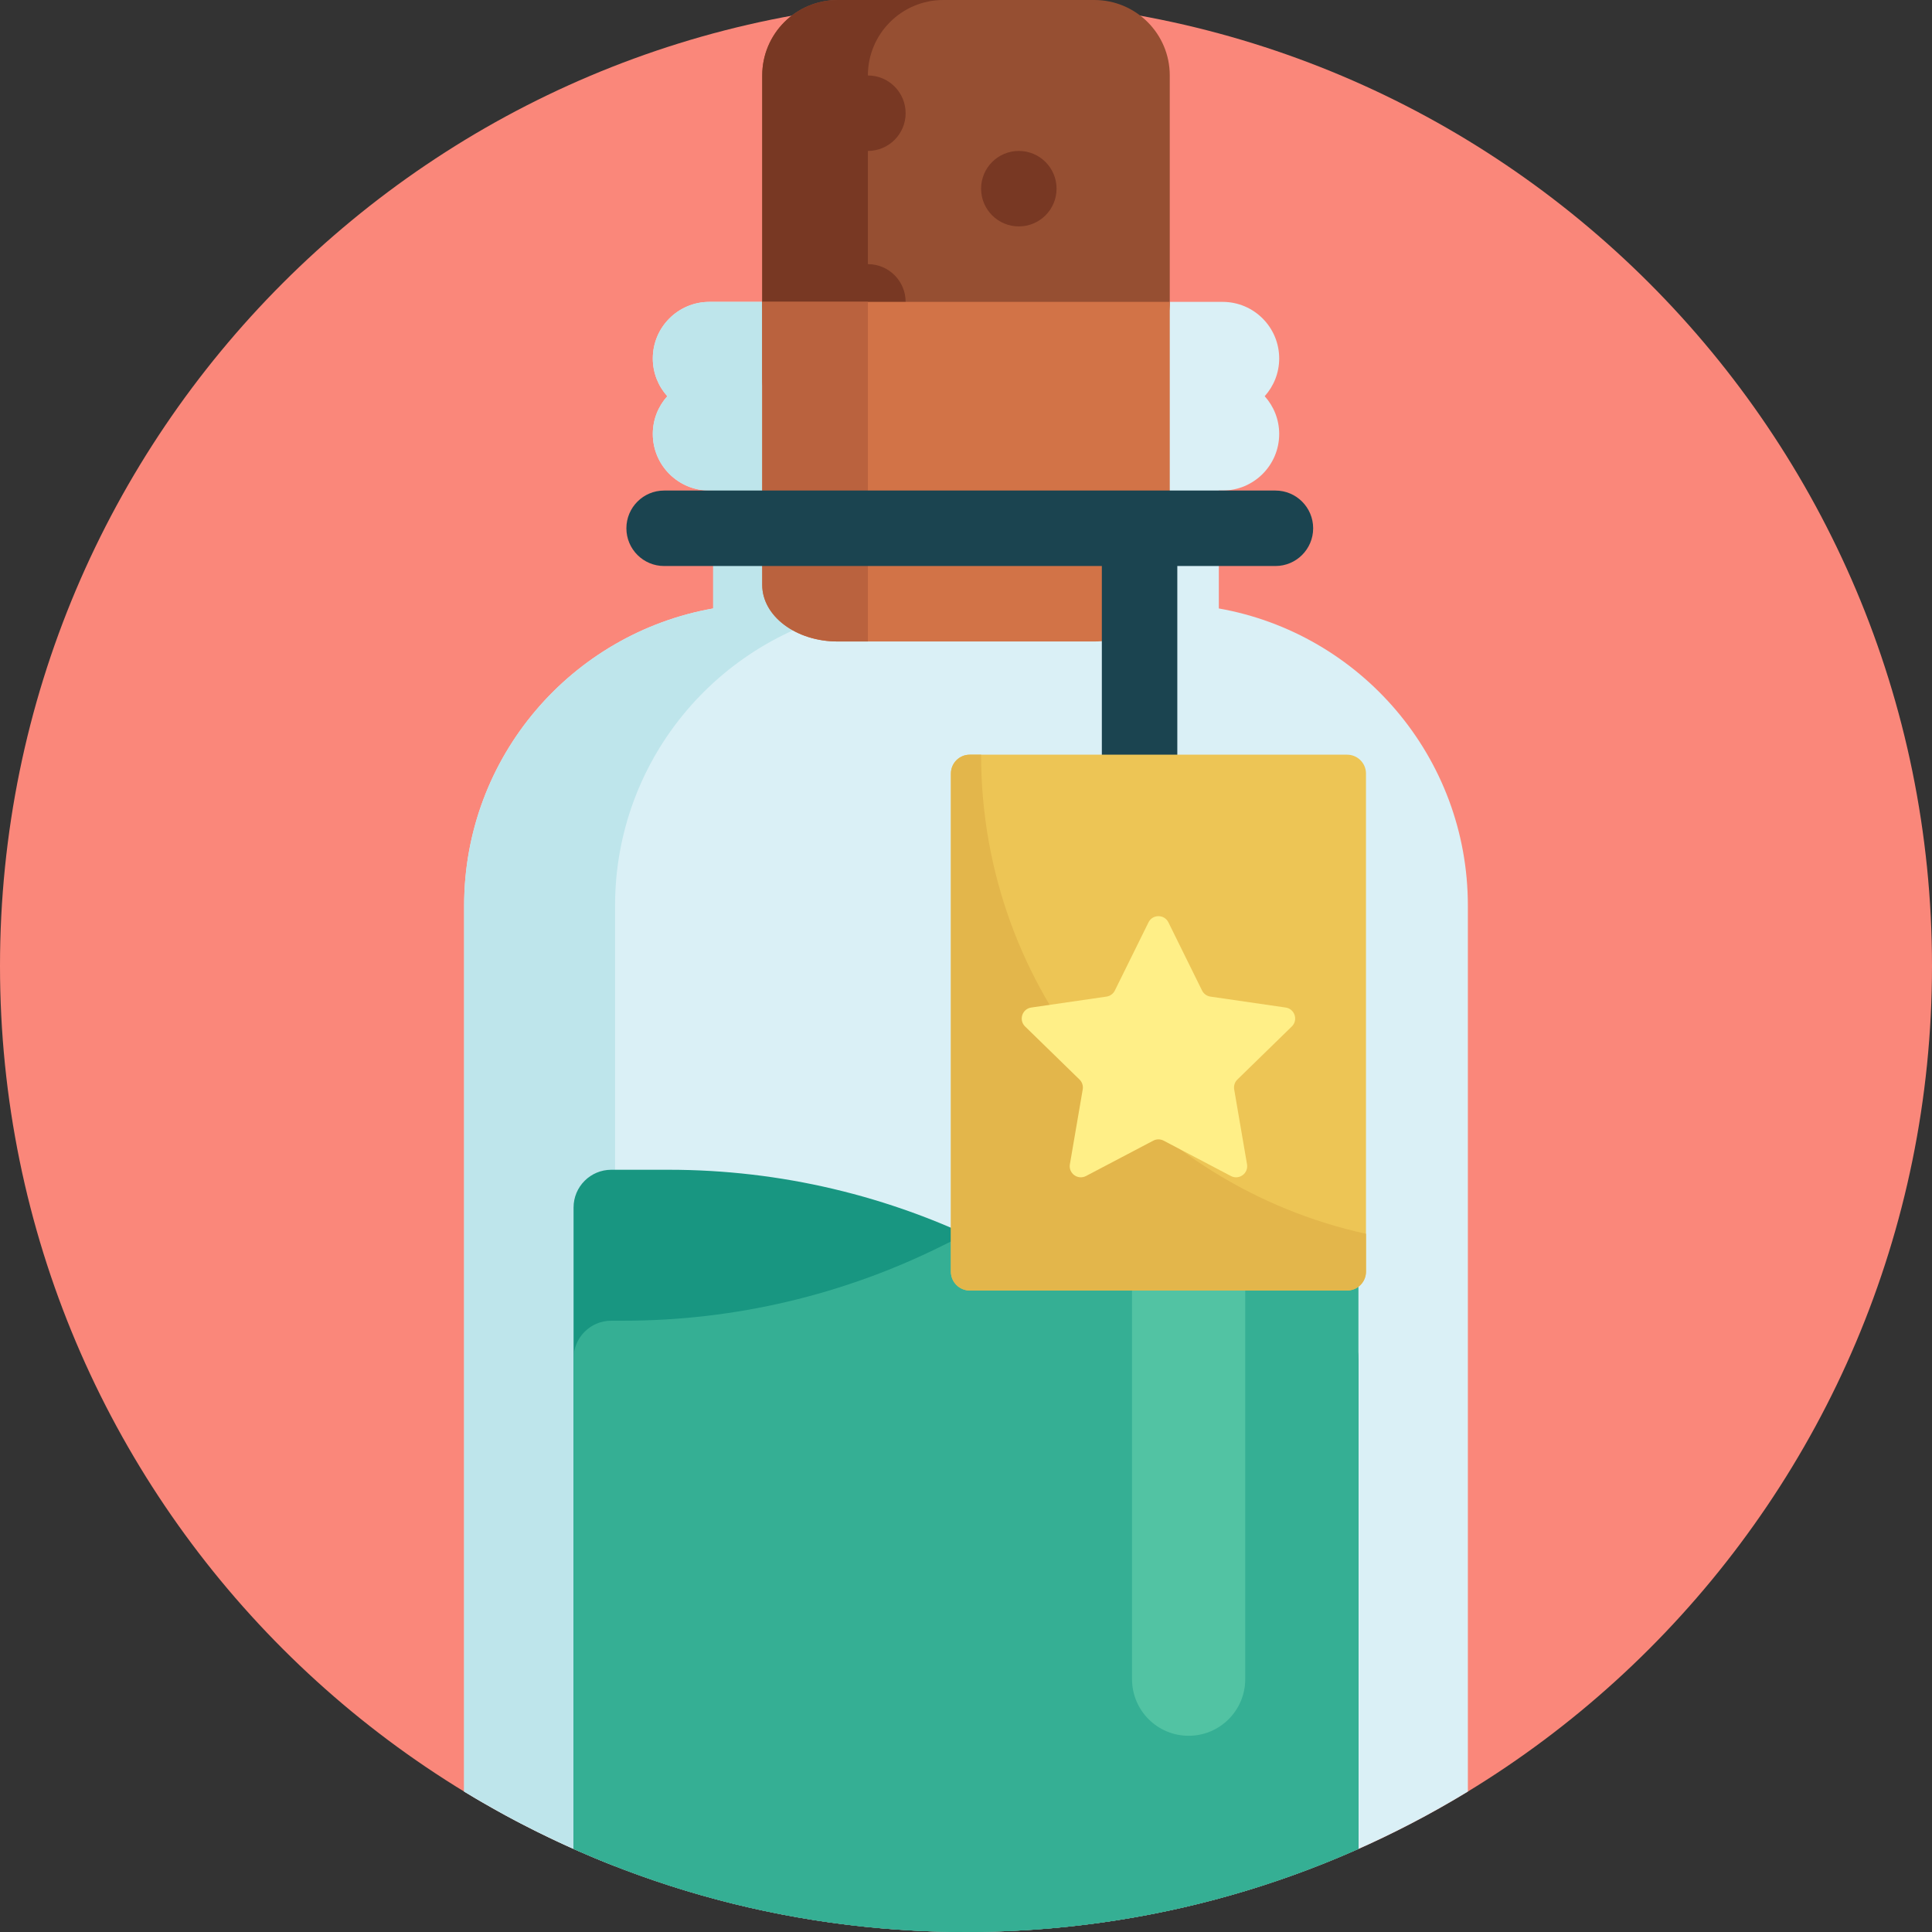
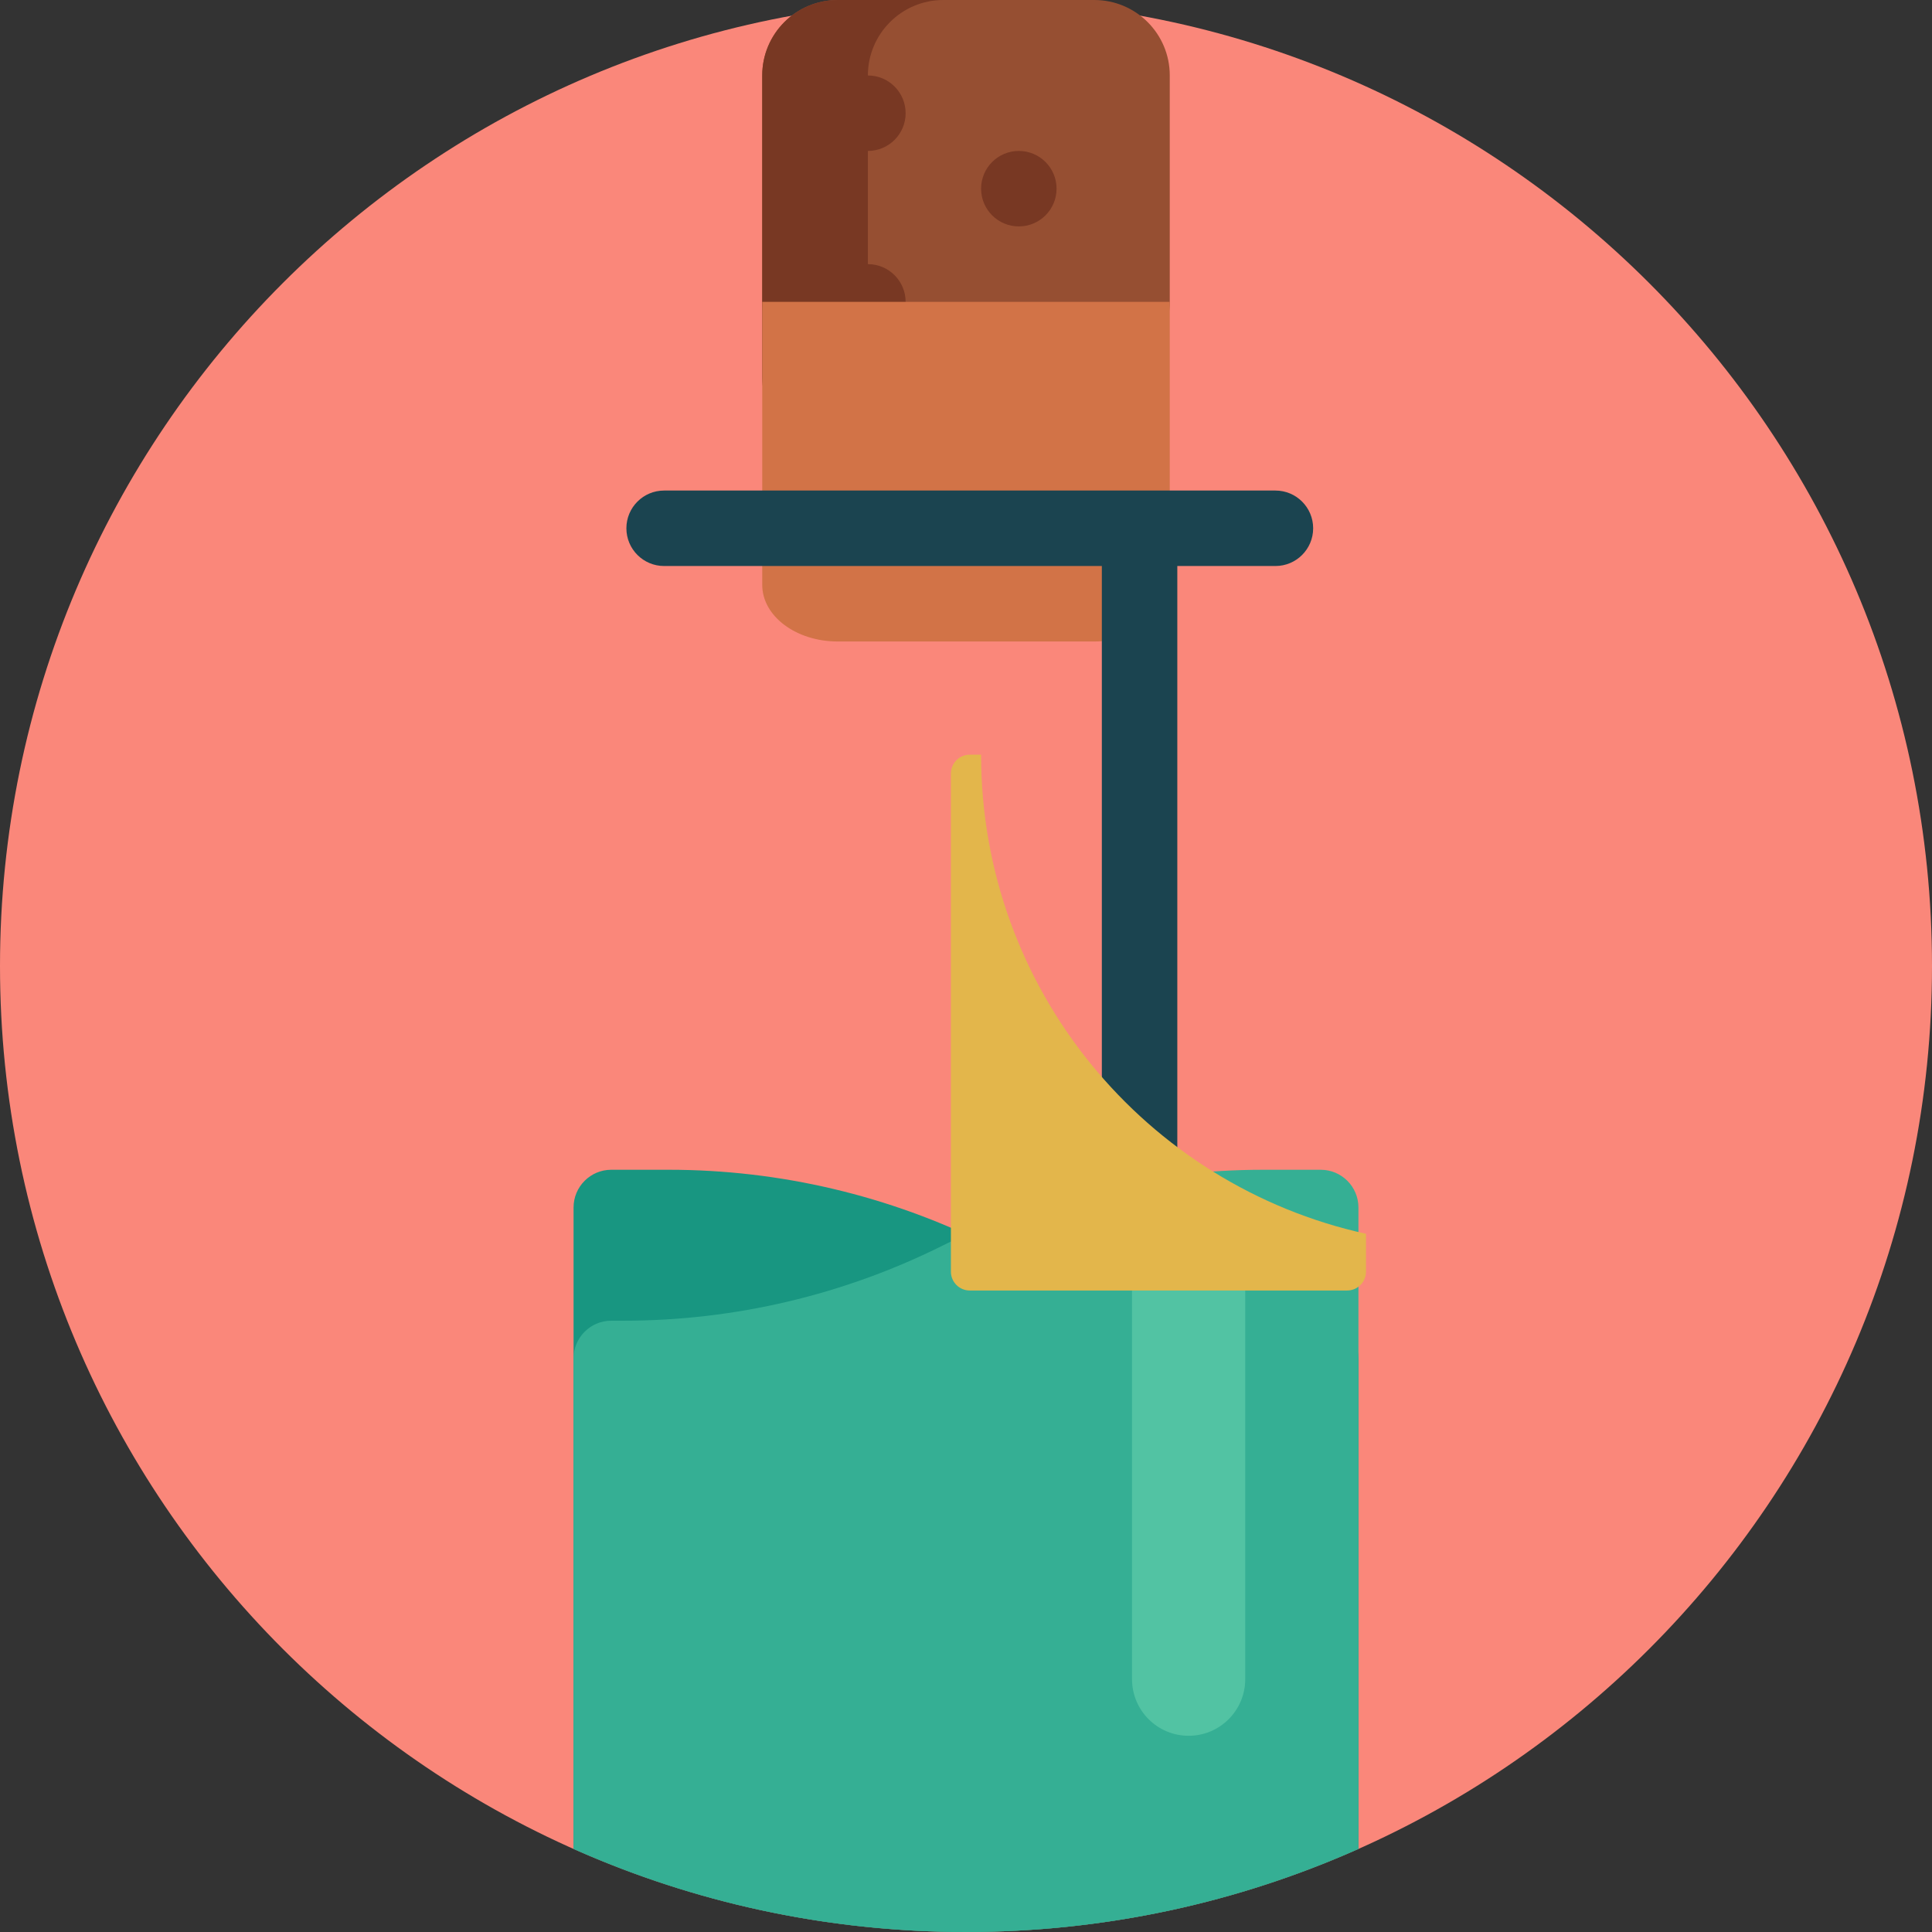
<svg xmlns="http://www.w3.org/2000/svg" version="1.1" id="Capa_1" x="0px" y="0px" viewBox="0 0 512 512" style="enable-background:new 0 0 512 512;" xml:space="preserve">
  <rect x="0" y="0" width="512" height="512" fill="#333333" stroke="none" />
  <path style="fill:#FA877A;" d="M512,256c0,141.385-114.615,256-256,256S0,397.385,0,256S114.615,0,256,0S512,114.615,512,256z" />
-   <path style="fill:#DAF0F6;" d="M389,240v234.779C350.238,498.394,304.708,512,256,512s-94.238-13.606-133-37.221V240  c0-39.404,28.496-72.13,66-78.754V130h-1c-8.284,0-15-6.716-15-15c0-3.847,1.461-7.345,3.842-10c-2.381-2.655-3.842-6.153-3.842-10  c0-8.284,6.716-15,15-15h136c8.284,0,15,6.716,15,15c0,3.847-1.461,7.345-3.842,10c2.381,2.655,3.842,6.153,3.842,10  c0,8.284-6.716,15-15,15h-1v31.246C360.504,167.87,389,200.596,389,240z" />
-   <path style="fill:#BEE5EB;" d="M228,130h1v31.246c-37.504,6.624-66,39.35-66,78.754v253.709c0,0.291,0.011,0.58,0.014,0.87  c-13.976-5.451-27.357-12.088-40.014-19.8V240c0-39.404,28.496-72.13,66-78.754V130h-1c-8.284,0-15-6.716-15-15  c0-3.847,1.461-7.345,3.842-10c-2.381-2.655-3.842-6.153-3.842-10c0-8.284,6.716-15,15-15h40c-8.284,0-15,6.716-15,15  c0,3.847,1.461,7.345,3.842,10c-2.381,2.655-3.842,6.153-3.842,10C213,123.284,219.716,130,228,130z" />
  <path style="fill:#964F32;" d="M290,100h-68c-11.046,0-20-8.954-20-20V20c0-11.046,8.954-20,20-20h68c11.046,0,20,8.954,20,20v60  C310,91.046,301.046,100,290,100z" />
  <path style="fill:#783823;" d="M230,20L230,20L230,20c5.523,0,10,4.477,10,10s-4.477,10-10,10l0,0v30l0,0c5.523,0,10,4.477,10,10  s-4.477,10-10,10l0,0v10c0,11.046,8.954,20,20,20h-28c-11.046,0-20-8.954-20-20V20c0-11.046,8.954-20,20-20h28  C238.954,0,230,8.954,230,20z M270,40c-5.523,0-10,4.477-10,10s4.477,10,10,10s10-4.477,10-10S275.523,40,270,40z" />
  <path style="fill:#189681;" d="M262,330L262,330c26.305,13.153,55.311,20,84.721,20H350c5.523,0,10,4.477,10,10v129.981  C328.221,504.128,293.031,512,256,512s-72.221-7.872-104-22.019V320c0-5.523,4.477-10,10-10h15.279  C206.689,310,235.695,316.847,262,330z" />
  <path style="fill:#35AF94;" d="M334.721,310H350c5.523,0,10,4.477,10,10v169.981C328.221,504.128,293.031,512,256,512  s-72.221-7.872-104-22.019V360c0-5.523,4.477-10,10-10h3.279c29.41,0,58.416-6.847,84.721-20l0,0  C276.305,316.847,305.311,310,334.721,310z" />
  <path style="fill:#52C3A3;" d="M315,460L315,460c-8.284,0-15-6.716-15-15V335c0-8.284,6.716-15,15-15l0,0c8.284,0,15,6.716,15,15  v110C330,453.284,323.284,460,315,460z" />
  <path style="fill:#D27347;" d="M310,80v75c0,8.284-8.954,15-20,15h-68c-11.046,0-20-6.716-20-15V80H310z" />
-   <path style="fill:#BA623E;" d="M202,155V80h28v90h-8C210.954,170,202,163.284,202,155z" />
  <path style="fill:#1B4450;" d="M348,140c0,5.523-4.477,10-10,10h-26v180c0,5.523-4.477,10-10,10s-10-4.477-10-10V150H176  c-5.523,0-10-4.477-10-10s4.477-10,10-10h162C343.523,130,348,134.477,348,140z" />
-   <path style="fill:#EDC555;" d="M357,342H257c-2.761,0-5-2.239-5-5V205c0-2.761,2.239-5,5-5h100c2.761,0,5,2.239,5,5v132  C362,339.761,359.761,342,357,342z" />
  <path style="fill:#E3B64B;" d="M362,326.967V337c0,2.761-2.239,5-5,5H257c-2.761,0-5-2.239-5-5V205c0-2.761,2.239-5,5-5h3  C260,262.183,303.663,314.16,362,326.967z" />
-   <path style="fill:#FFEF87;" d="M309.641,244.436l8.915,18.063c0.429,0.869,1.258,1.472,2.218,1.611l19.934,2.897  c2.416,0.351,3.38,3.32,1.632,5.024l-14.424,14.06c-0.694,0.677-1.011,1.651-0.847,2.607l3.405,19.853  c0.413,2.406-2.113,4.241-4.273,3.105l-17.829-9.373c-0.858-0.451-1.883-0.451-2.741,0l-17.829,9.373  c-2.161,1.136-4.686-0.699-4.273-3.105l3.405-19.853c0.164-0.955-0.153-1.93-0.847-2.607l-14.424-14.06  c-1.748-1.704-0.783-4.673,1.632-5.024l19.934-2.897c0.959-0.139,1.789-0.742,2.218-1.611l8.915-18.063  C305.439,242.247,308.561,242.247,309.641,244.436z" />
  <g>
</g>
  <g>
</g>
  <g>
</g>
  <g>
</g>
  <g>
</g>
  <g>
</g>
  <g>
</g>
  <g>
</g>
  <g>
</g>
  <g>
</g>
  <g>
</g>
  <g>
</g>
  <g>
</g>
  <g>
</g>
  <g>
</g>
</svg>